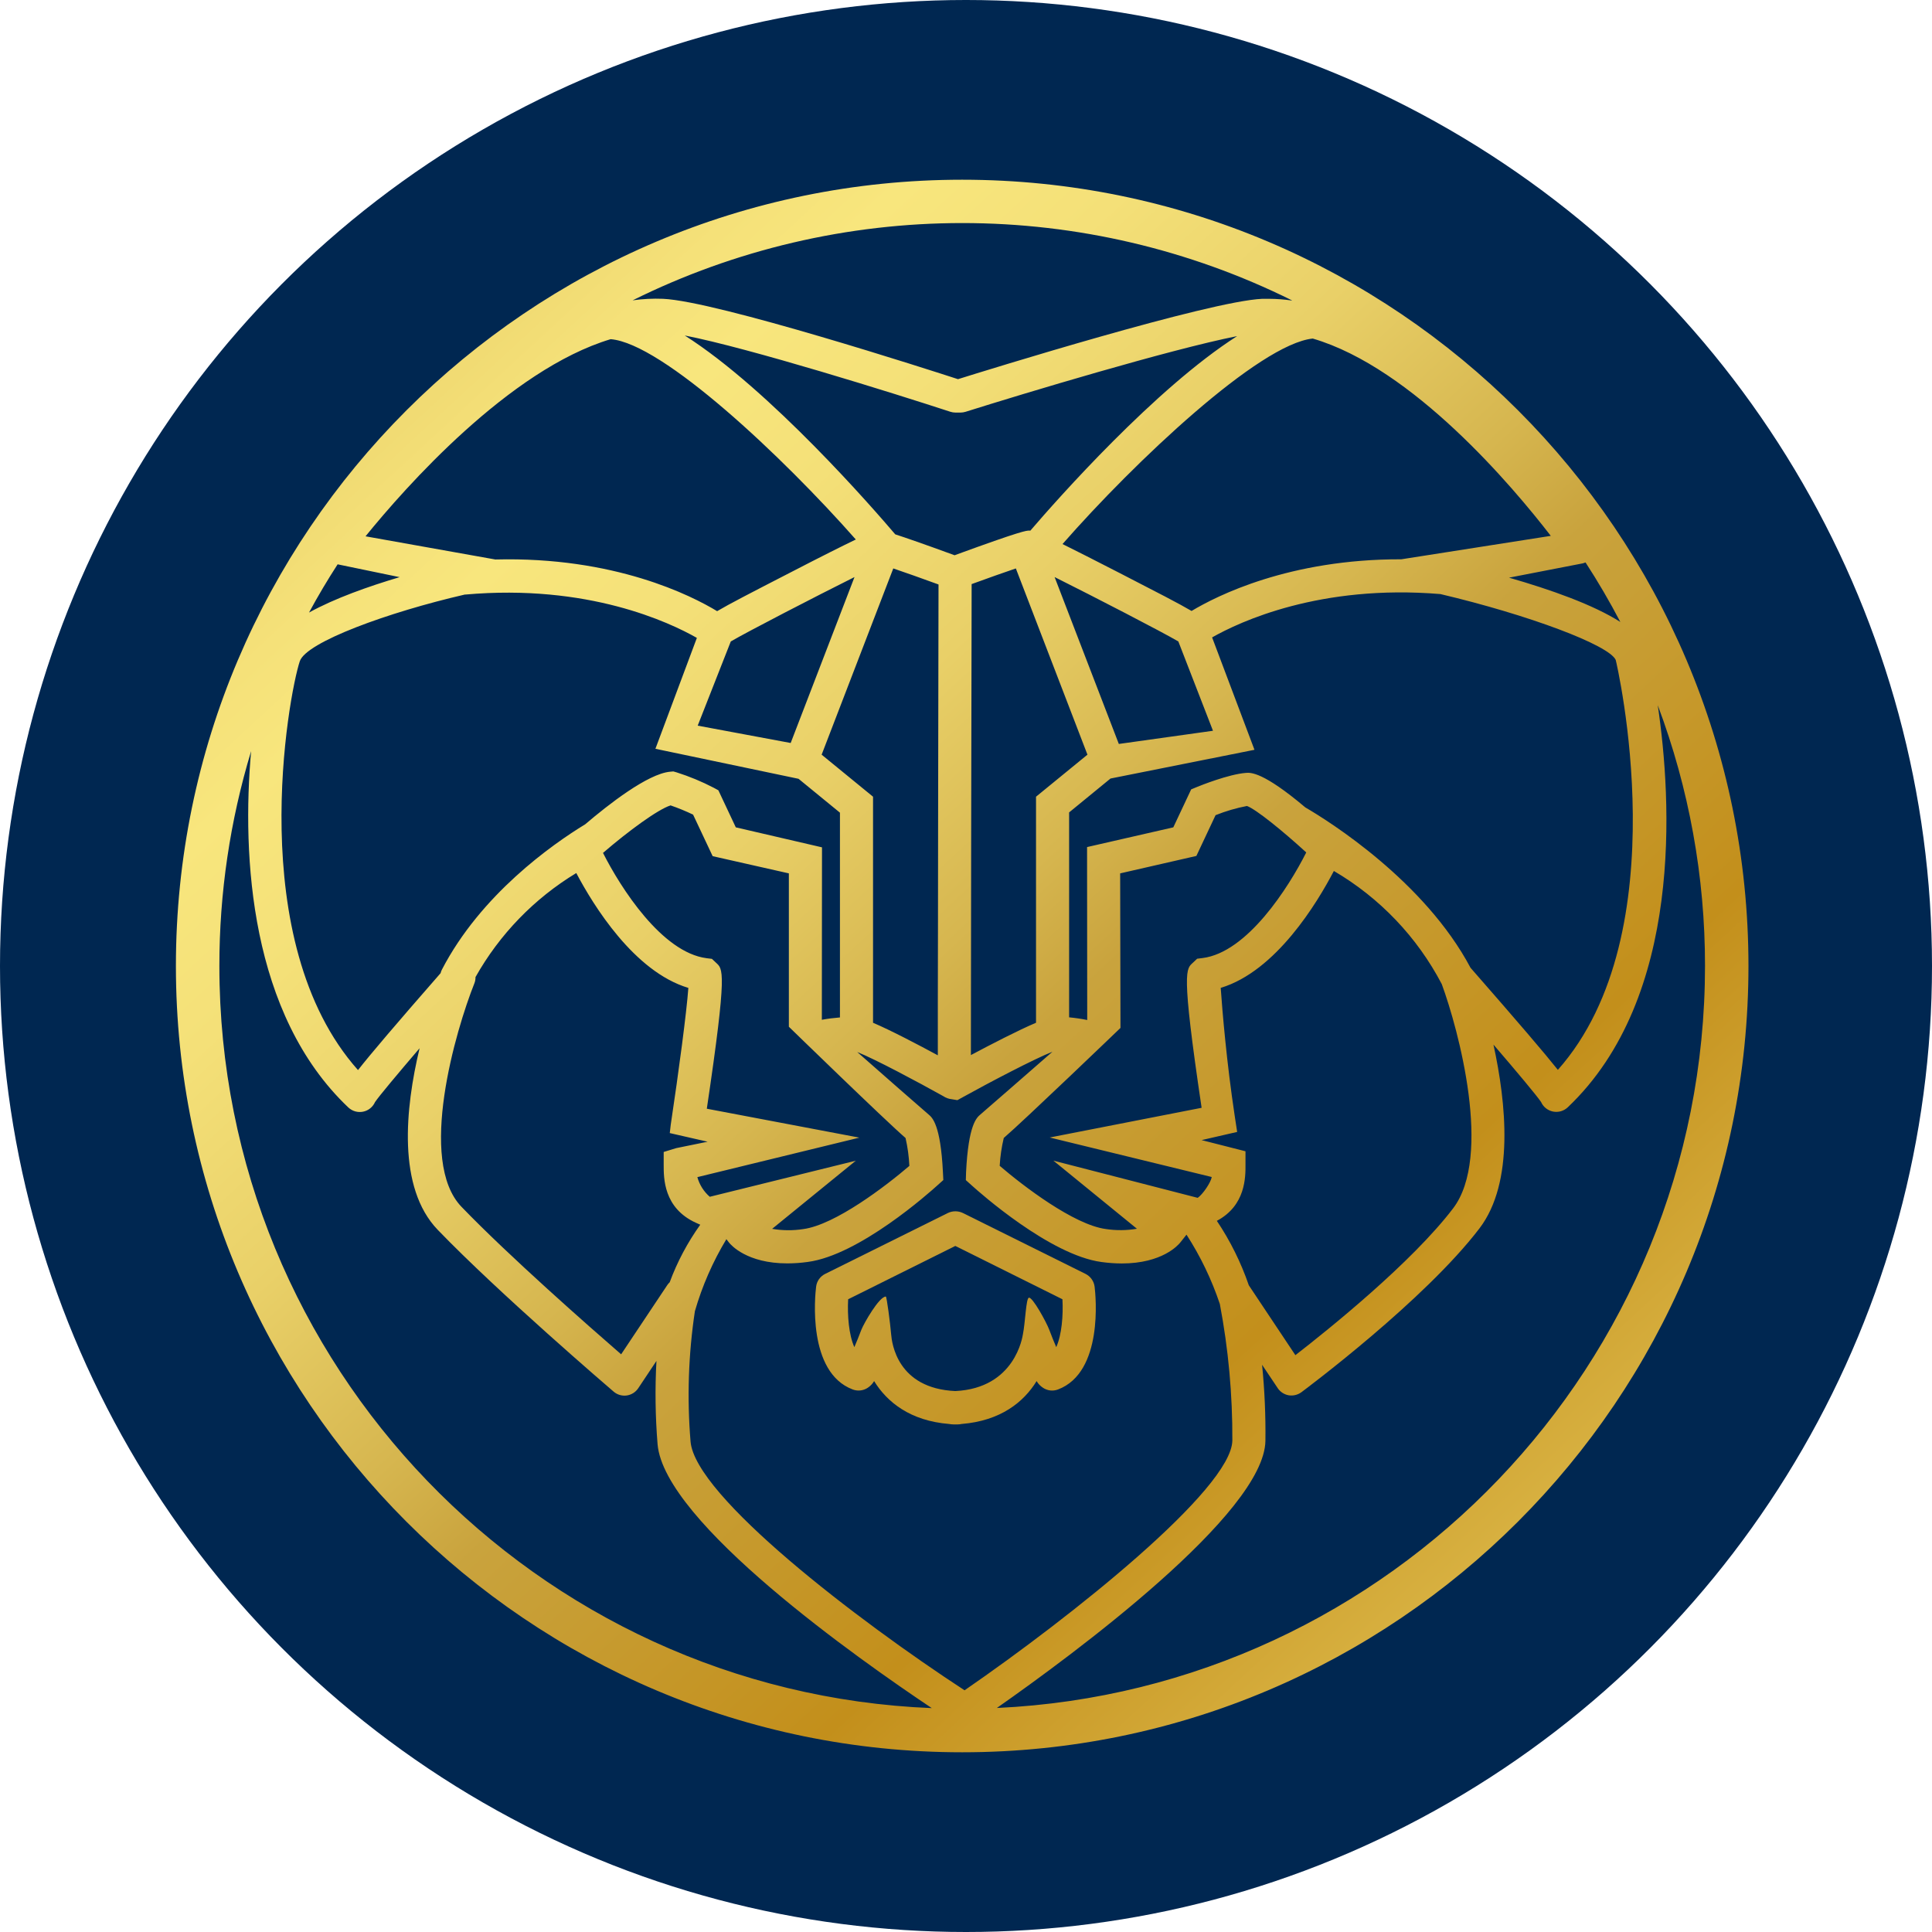
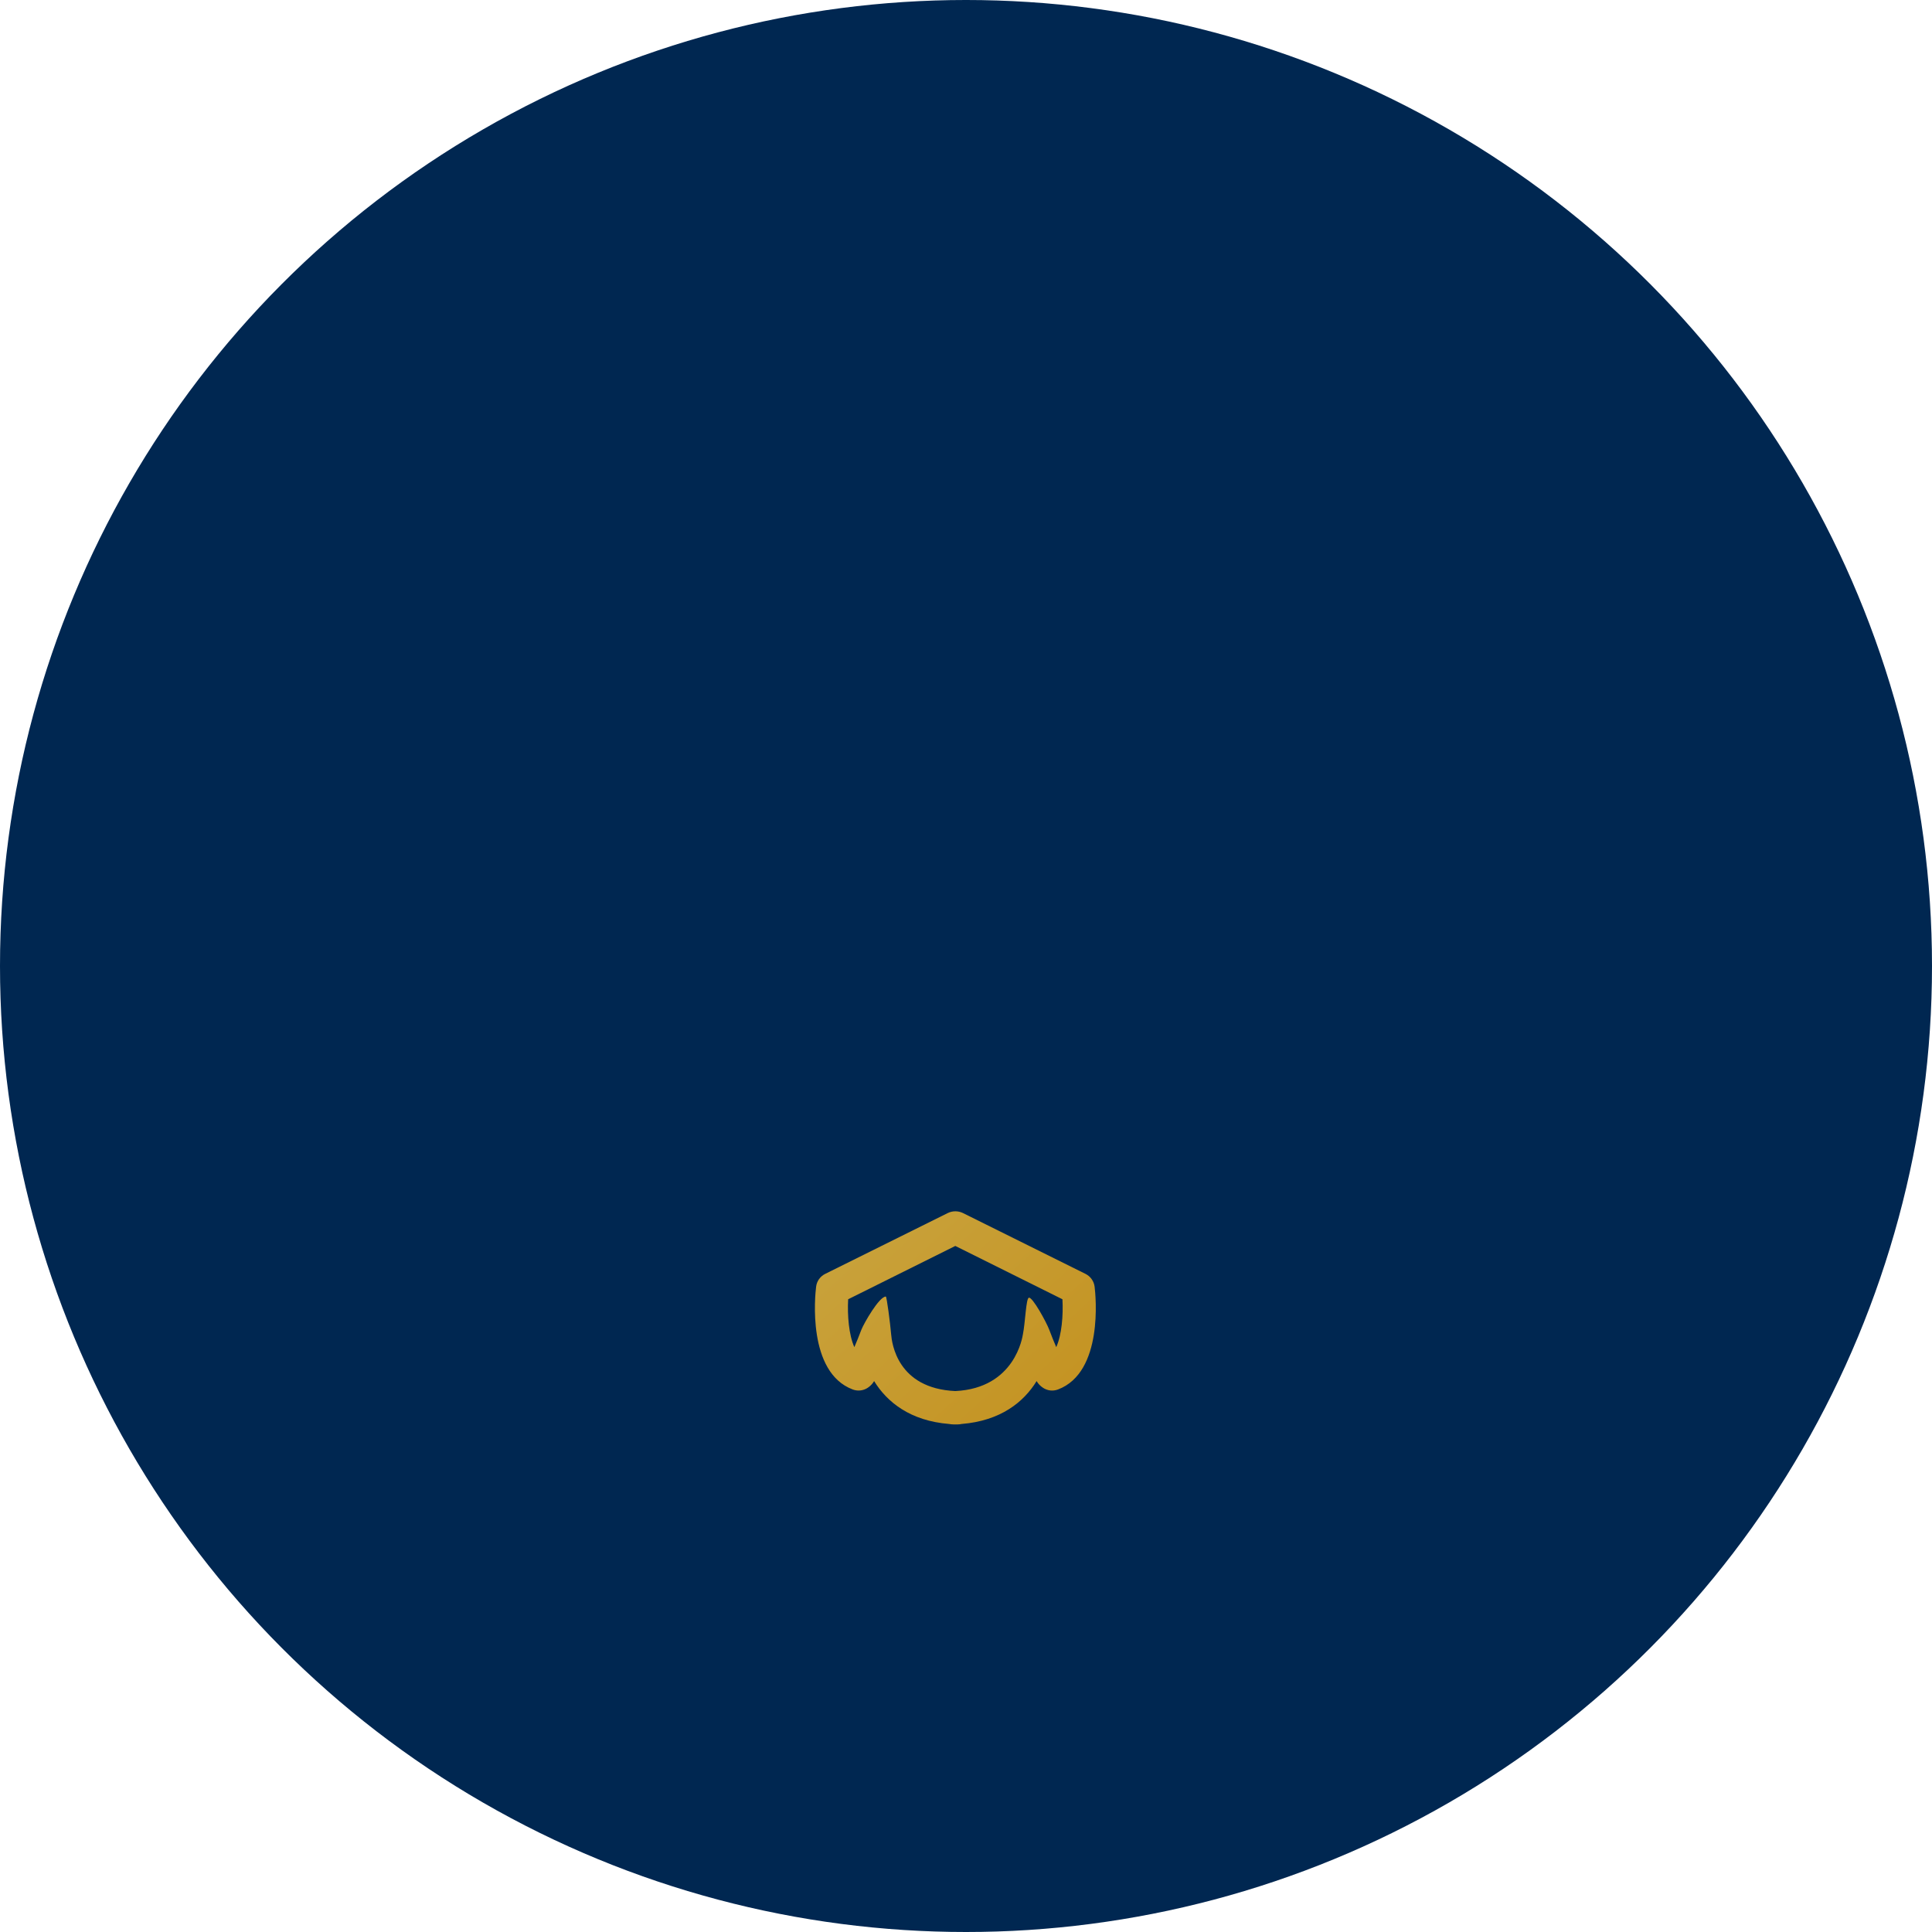
<svg xmlns="http://www.w3.org/2000/svg" width="86" height="86" viewBox="0 0 86 86" fill="none">
  <circle cx="43" cy="43" r="43" fill="#002751" />
  <path d="M42.635 63.405H42.619H42.525H42.432C42.37 63.404 42.309 63.397 42.249 63.386C40.513 63.246 39.483 62.409 38.91 61.477C38.84 61.596 38.743 61.698 38.628 61.774C38.531 61.839 38.419 61.879 38.303 61.893C38.187 61.906 38.07 61.892 37.96 61.851C35.927 61.088 36.279 57.666 36.328 57.277C36.342 57.156 36.386 57.04 36.456 56.941C36.527 56.841 36.621 56.76 36.73 56.706L42.193 53.995C42.297 53.945 42.411 53.919 42.527 53.919C42.642 53.919 42.756 53.945 42.861 53.995L48.322 56.706C48.431 56.761 48.525 56.841 48.595 56.941C48.666 57.041 48.71 57.156 48.725 57.277C48.773 57.665 49.125 61.088 47.093 61.851C46.984 61.892 46.866 61.907 46.751 61.894C46.635 61.88 46.523 61.839 46.427 61.774C46.31 61.698 46.214 61.597 46.143 61.477C45.572 62.409 44.541 63.246 42.804 63.386C42.749 63.398 42.692 63.405 42.635 63.405ZM39.431 57.714C39.472 57.714 39.627 58.908 39.668 59.398C39.701 59.781 39.934 61.804 42.524 61.921C45.195 61.793 45.514 59.487 45.533 59.398C45.639 58.871 45.67 57.809 45.796 57.766C45.955 57.712 46.583 58.862 46.706 59.193C46.805 59.457 46.915 59.729 47.017 59.966C47.262 59.422 47.332 58.555 47.293 57.835L42.524 55.461L37.754 57.835C37.715 58.555 37.785 59.422 38.03 59.966C38.132 59.729 38.242 59.457 38.342 59.193C38.452 58.911 39.134 57.714 39.431 57.714Z" fill="url(#paint0_linear_3723_8601)" />
-   <path d="M42.829 8C23.537 8 7.83 23.701 7.83 43C7.83 62.299 23.531 78 42.829 78C62.128 78 77.83 62.3 77.83 43C77.83 23.7 62.136 8 42.829 8ZM65.458 43.079C63.41 39.22 59.152 36.549 58.106 35.942C56.218 34.348 55.669 34.388 55.463 34.404C54.685 34.464 53.428 34.971 53.287 35.029L53.023 35.138L52.228 36.828L48.389 37.706L48.396 45.404C48.13 45.35 47.861 45.311 47.59 45.285V36.163L49.432 34.655L55.841 33.376L53.955 28.373C55.182 27.677 58.757 25.999 64.118 26.444C68.043 27.37 71.631 28.715 71.922 29.378C71.955 29.5 74.773 41.51 69.346 47.623C68.749 46.873 67.614 45.544 65.458 43.079ZM30.739 64.169C30.578 62.233 30.643 60.286 30.932 58.366C31.257 57.241 31.729 56.163 32.334 55.16L32.449 55.309C32.533 55.416 33.245 56.238 35.047 56.238C35.349 56.237 35.651 56.216 35.951 56.174C38.242 55.877 41.381 53.08 41.731 52.761L41.991 52.528L41.973 52.179C41.869 50.066 41.5 49.751 41.342 49.616C40.909 49.245 39.331 47.862 38.158 46.829C38.949 47.144 40.829 48.147 41.989 48.794C42.102 48.87 42.231 48.917 42.366 48.93L42.617 48.972L42.84 48.849C44.027 48.19 46.056 47.126 46.847 46.817C45.671 47.844 44.072 49.24 43.634 49.616C43.476 49.751 43.107 50.061 43.003 52.179L42.993 52.531L43.252 52.764C43.602 53.081 46.741 55.871 49.033 56.177C49.332 56.218 49.633 56.24 49.935 56.241C51.738 56.241 52.449 55.419 52.535 55.312L52.815 54.959C53.437 55.921 53.935 56.958 54.299 58.044C54.68 60.047 54.866 62.082 54.856 64.121C54.825 66.283 47.696 71.963 42.936 75.241C38.156 72.12 30.941 66.594 30.739 64.169ZM15.936 47.633C10.829 41.896 12.839 30.952 13.345 29.434C13.627 28.584 17.27 27.254 20.689 26.466C20.697 26.465 20.704 26.465 20.711 26.466C26.174 25.981 29.807 27.704 31.02 28.395L29.175 33.331L35.546 34.667L37.389 36.175V45.29C37.119 45.311 36.85 45.345 36.583 45.394L36.59 37.718L32.753 36.828L31.977 35.178L31.763 35.062C31.236 34.789 30.687 34.561 30.122 34.382L29.973 34.339L29.825 34.352C28.825 34.447 27.078 35.816 26.051 36.691C24.567 37.596 21.403 39.823 19.67 43.163C19.644 43.213 19.625 43.265 19.612 43.319C17.592 45.631 16.512 46.9 15.936 47.633ZM15.029 25.12L17.789 25.691C16.411 26.1 14.903 26.632 13.756 27.266C14.152 26.533 14.577 25.818 15.029 25.12ZM62.377 24.896C57.386 24.883 54.151 26.529 53.041 27.196C52.489 26.871 51.527 26.376 49.85 25.513C48.679 24.911 47.868 24.5 47.296 24.218C50.509 20.551 56.059 15.313 58.435 15.07C62.902 16.379 67.363 21.692 69.031 23.853L62.377 24.896ZM45.219 25.303L48.406 33.593L46.117 35.464V45.526C45.328 45.86 44.107 46.492 43.218 46.965C43.218 43.349 43.237 32.509 43.251 26C43.974 25.737 44.696 25.479 45.219 25.303ZM49.803 33.116L46.944 25.687C48.725 26.577 51.693 28.11 52.452 28.553L53.994 32.529L49.803 33.116ZM45.875 23.618H45.823C45.685 23.618 45.495 23.618 42.492 24.716C41.096 24.206 40.306 23.933 39.851 23.786C38.926 22.7 34.296 17.358 30.481 14.934C33.355 15.495 39.752 17.495 42.3 18.328C42.373 18.352 42.45 18.364 42.528 18.365H42.758C42.833 18.364 42.908 18.353 42.979 18.331C45.588 17.51 52.062 15.558 55.068 14.962C51.428 17.284 47.054 22.234 45.872 23.612L45.875 23.618ZM38.862 45.527V35.464L36.574 33.593L39.763 25.303C40.295 25.484 41.04 25.748 41.777 26.017L41.758 36.84C41.758 39.68 41.749 42.519 41.746 44.649V46.976C40.87 46.502 39.654 45.864 38.862 45.527ZM40.479 51.898C39.44 52.789 37.177 54.521 35.755 54.711C35.296 54.782 34.828 54.778 34.37 54.7L38.095 51.667L31.594 53.273C31.328 53.042 31.136 52.738 31.042 52.398L38.253 50.64L31.463 49.353C32.394 43.098 32.175 43.139 31.865 42.847L31.69 42.682L31.453 42.653C29.466 42.398 27.63 39.526 26.842 37.966C27.976 36.987 29.295 36.023 29.85 35.851C30.192 35.968 30.526 36.106 30.852 36.262L31.723 38.111L35.115 38.877V45.704C35.115 45.704 39.419 49.891 40.309 50.656C40.403 51.064 40.459 51.48 40.479 51.898ZM22.05 24.905L16.271 23.873C18.015 21.722 22.663 16.453 27.182 15.098C29.488 15.281 34.854 20.338 38.095 24.015C37.527 24.288 36.611 24.745 35.127 25.513C33.435 26.384 32.471 26.88 31.922 27.205C30.789 26.518 27.358 24.768 22.05 24.905ZM32.53 28.553C33.291 28.108 36.26 26.575 38.037 25.687L35.196 33.073L31.057 32.301L32.53 28.553ZM21.115 43.775C21.151 43.685 21.168 43.59 21.166 43.494C22.237 41.59 23.782 39.994 25.652 38.862C26.412 40.3 28.224 43.251 30.641 43.975C30.565 45.044 30.215 47.685 29.858 50.06L29.814 50.437L31.499 50.822L30.101 51.107L29.543 51.278V51.851C29.543 52.427 29.528 53.773 30.982 54.432L31.171 54.516C30.605 55.306 30.147 56.168 29.81 57.079C29.773 57.113 29.741 57.15 29.712 57.191L27.649 60.285C26.214 59.04 22.657 55.914 20.545 53.722C18.57 51.677 20.287 45.852 21.115 43.775ZM49.862 38.877L53.255 38.101L54.109 36.286C54.561 36.106 55.029 35.968 55.506 35.877C55.914 36.025 57.103 36.991 58.146 37.945C57.361 39.502 55.521 42.398 53.526 42.647L53.289 42.676L53.114 42.841C52.803 43.138 52.557 43.056 53.488 49.312L46.726 50.634L53.939 52.393C53.899 52.638 53.537 53.169 53.314 53.32L46.89 51.664L50.609 54.696C50.15 54.774 49.682 54.778 49.222 54.708C47.802 54.518 45.539 52.787 44.5 51.895C44.523 51.477 44.584 51.062 44.681 50.655C45.572 49.892 49.876 45.757 49.876 45.757L49.862 38.877ZM55.589 57.213C55.241 56.199 54.763 55.234 54.166 54.344C55.451 53.661 55.445 52.4 55.441 51.821V51.247L53.488 50.75L55.07 50.386L54.96 49.663C54.601 47.289 54.414 45.042 54.338 43.974C56.806 43.231 58.642 40.173 59.375 38.77C61.416 39.965 63.08 41.709 64.177 43.803C64.928 45.845 66.439 51.478 64.685 53.785C62.847 56.201 59.131 59.185 57.662 60.323L55.589 57.213ZM67.172 25.714L70.46 25.076C70.501 25.066 70.54 25.053 70.578 25.037C71.135 25.894 71.651 26.777 72.127 27.686C70.928 26.92 69.031 26.247 67.172 25.714ZM57.506 13.377C57.172 13.329 56.834 13.303 56.496 13.301C56.395 13.301 56.292 13.301 56.19 13.301C53.807 13.405 43.864 16.496 42.644 16.878C41.434 16.484 31.896 13.405 29.513 13.301C29.061 13.283 28.608 13.306 28.16 13.369C32.72 11.106 37.743 9.929 42.834 9.929C47.925 9.929 52.947 11.106 57.508 13.369L57.506 13.377ZM9.765 43C9.763 39.76 10.239 36.537 11.178 33.435C10.761 38.116 11.131 45.149 15.505 49.297C15.592 49.378 15.696 49.438 15.81 49.471C15.924 49.503 16.044 49.508 16.16 49.485C16.277 49.462 16.386 49.411 16.478 49.337C16.571 49.263 16.644 49.168 16.693 49.059C16.872 48.791 17.7 47.804 18.677 46.661C18.037 49.333 17.677 52.866 19.486 54.745C22.216 57.576 27.113 61.772 27.317 61.948C27.396 62.016 27.489 62.066 27.589 62.095C27.689 62.124 27.794 62.132 27.897 62.118C28 62.103 28.099 62.067 28.187 62.012C28.275 61.957 28.351 61.883 28.409 61.797L29.221 60.579C29.153 61.815 29.17 63.055 29.271 64.289C29.568 67.769 38.248 73.877 41.477 76.034C23.871 75.323 9.765 60.779 9.765 43ZM44.373 76.028C47.776 73.646 56.281 67.368 56.328 64.135C56.342 63.005 56.292 61.876 56.18 60.752L56.876 61.791C56.931 61.874 57.003 61.945 57.087 62C57.17 62.054 57.264 62.091 57.362 62.109C57.461 62.125 57.562 62.121 57.659 62.098C57.756 62.075 57.847 62.032 57.928 61.974C58.15 61.807 63.419 57.878 65.86 54.674C67.412 52.633 67.047 49.101 66.479 46.499C67.518 47.706 68.408 48.773 68.598 49.053C68.646 49.162 68.72 49.257 68.812 49.331C68.905 49.405 69.014 49.456 69.13 49.479C69.246 49.502 69.367 49.497 69.481 49.465C69.594 49.432 69.699 49.372 69.785 49.291C74.942 44.401 74.417 35.611 73.792 31.39C75.186 35.1 75.899 39.031 75.896 42.994C75.895 60.715 61.892 75.219 44.373 76.028Z" fill="url(#paint1_linear_3723_8601)" />
  <defs>
    <linearGradient id="paint0_linear_3723_8601" x1="-4.262" y1="8.073" x2="89.287" y2="109.363" gradientUnits="userSpaceOnUse">
      <stop stop-color="#A56C0B" />
      <stop offset="0.01" stop-color="#AD7816" />
      <stop offset="0.06" stop-color="#C89F3B" />
      <stop offset="0.1" stop-color="#DDBE58" />
      <stop offset="0.14" stop-color="#ECD46C" />
      <stop offset="0.19" stop-color="#F5E179" />
      <stop offset="0.22" stop-color="#F8E67D" />
      <stop offset="0.27" stop-color="#F4E078" />
      <stop offset="0.34" stop-color="#E9D068" />
      <stop offset="0.41" stop-color="#D6B64F" />
      <stop offset="0.45" stop-color="#C9A33D" />
      <stop offset="0.57" stop-color="#C38F1B" />
      <stop offset="0.75" stop-color="#E7CA5D" />
      <stop offset="0.84" stop-color="#F8E67D" />
      <stop offset="0.86" stop-color="#F4E177" />
      <stop offset="0.9" stop-color="#EAD267" />
      <stop offset="0.94" stop-color="#D9BA4D" />
      <stop offset="0.98" stop-color="#C19828" />
      <stop offset="1" stop-color="#B48514" />
    </linearGradient>
    <linearGradient id="paint1_linear_3723_8601" x1="3.745" y1="0.679" x2="97.295" y2="101.969" gradientUnits="userSpaceOnUse">
      <stop stop-color="#A56C0B" />
      <stop offset="0.01" stop-color="#AD7816" />
      <stop offset="0.06" stop-color="#C89F3B" />
      <stop offset="0.1" stop-color="#DDBE58" />
      <stop offset="0.14" stop-color="#ECD46C" />
      <stop offset="0.19" stop-color="#F5E179" />
      <stop offset="0.22" stop-color="#F8E67D" />
      <stop offset="0.27" stop-color="#F4E078" />
      <stop offset="0.34" stop-color="#E9D068" />
      <stop offset="0.41" stop-color="#D6B64F" />
      <stop offset="0.45" stop-color="#C9A33D" />
      <stop offset="0.57" stop-color="#C38F1B" />
      <stop offset="0.75" stop-color="#E7CA5D" />
      <stop offset="0.84" stop-color="#F8E67D" />
      <stop offset="0.86" stop-color="#F4E177" />
      <stop offset="0.9" stop-color="#EAD267" />
      <stop offset="0.94" stop-color="#D9BA4D" />
      <stop offset="0.98" stop-color="#C19828" />
      <stop offset="1" stop-color="#B48514" />
    </linearGradient>
  </defs>
</svg>